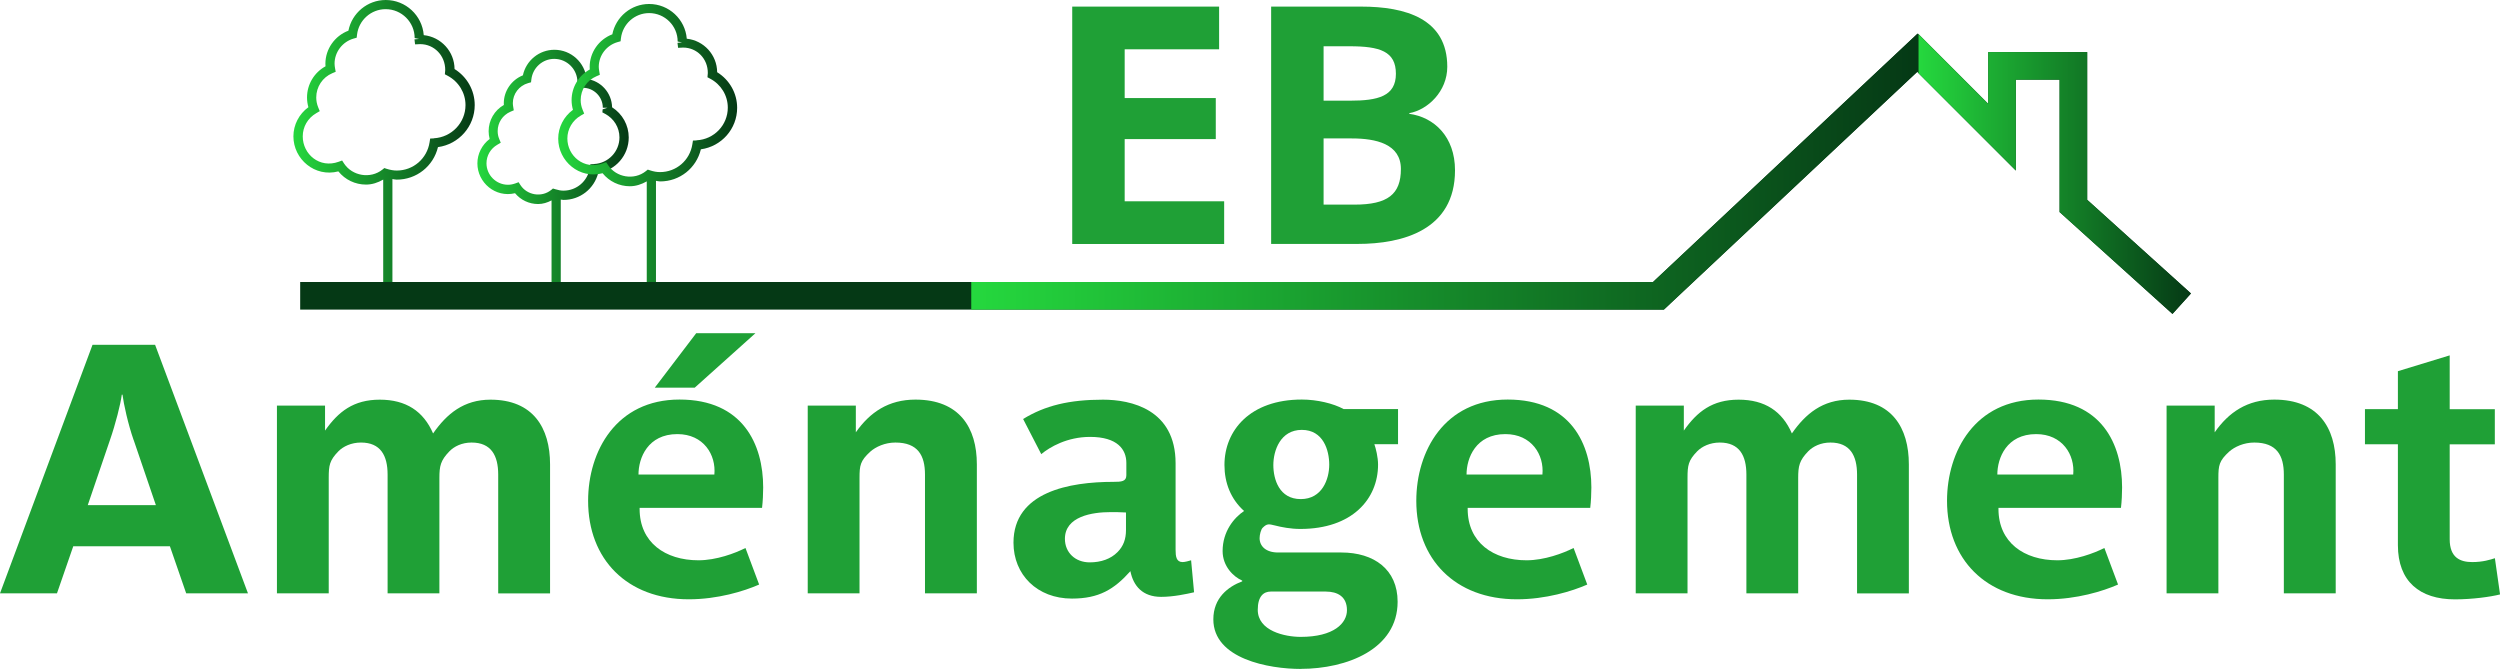
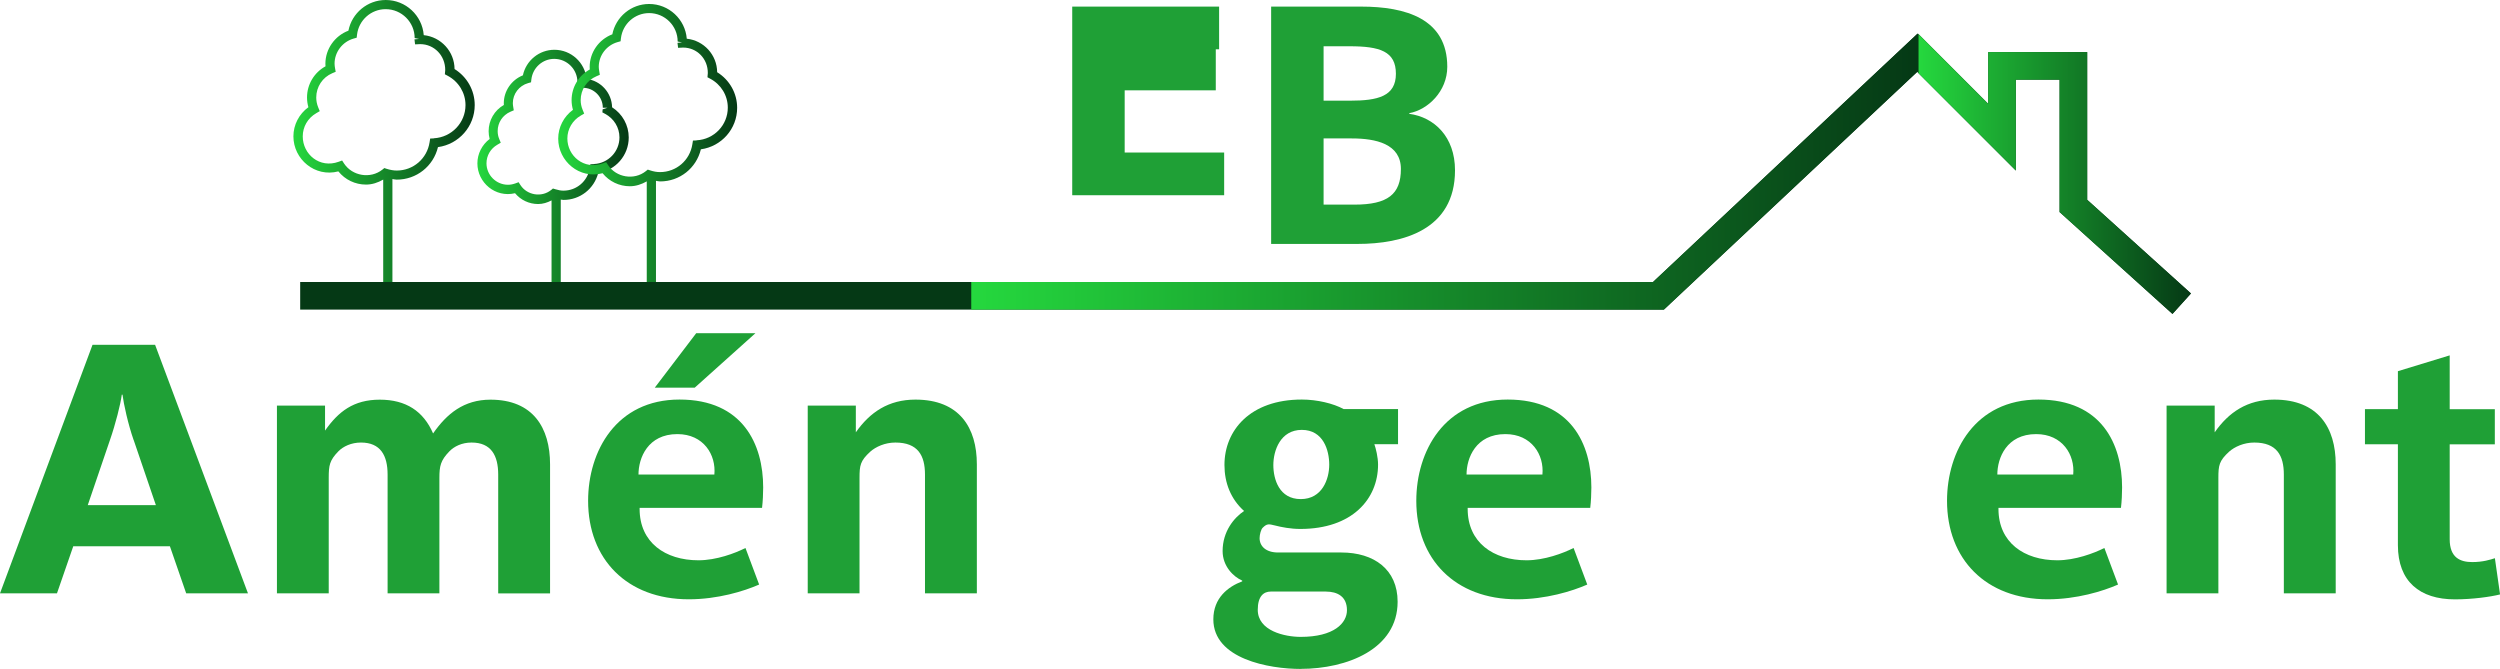
<svg xmlns="http://www.w3.org/2000/svg" xmlns:xlink="http://www.w3.org/1999/xlink" id="Calque_1" viewBox="0 0 420.41 112.49">
  <defs>
    <style>.cls-1{fill:url(#Dégradé_sans_nom_4);}.cls-2{fill:#053915;}.cls-3{fill:#1fa036;}.cls-4{fill:url(#Dégradé_sans_nom_4-3);}.cls-5{fill:url(#Dégradé_sans_nom_4-5);}.cls-6{fill:url(#Dégradé_sans_nom_4-2);}.cls-7{fill:url(#Dégradé_sans_nom_4-4);}</style>
    <linearGradient id="Dégradé_sans_nom_4" x1="49.35" y1="24.45" x2="79.83" y2="24.45" gradientUnits="userSpaceOnUse">
      <stop offset="0" stop-color="#25d83e" />
      <stop offset="1" stop-color="#053915" />
    </linearGradient>
    <linearGradient id="Dégradé_sans_nom_4-2" x1="80.27" y1="28.64" x2="105.73" y2="28.64" xlink:href="#Dégradé_sans_nom_4" />
    <linearGradient id="Dégradé_sans_nom_4-3" x1="93.86" y1="24.79" x2="123.95" y2="24.79" xlink:href="#Dégradé_sans_nom_4" />
    <linearGradient id="Dégradé_sans_nom_4-4" x1="163.33" y1="28.9" x2="322.38" y2="28.9" xlink:href="#Dégradé_sans_nom_4" />
    <linearGradient id="Dégradé_sans_nom_4-5" x1="322.63" y1="29.27" x2="368.44" y2="29.27" xlink:href="#Dégradé_sans_nom_4" />
  </defs>
  <path class="cls-1" d="M76.44,11.63c-.01-2.97-2.28-5.42-5.18-5.72-.26-3.31-3.03-5.91-6.4-5.91-3.06,0-5.68,2.19-6.27,5.16-2.3.87-3.87,3.09-3.87,5.56,0,.15,0,.29.02.43-1.9,1.04-3.11,3.04-3.11,5.24,0,.56.08,1.11.23,1.64-1.57,1.14-2.52,2.96-2.52,4.9,0,3.85,3.63,6.93,7.56,5.89,1.13,1.4,2.82,2.22,4.64,2.22,1.03,0,2-.32,2.9-.84v18.69h1.55v-18.78c.24.03.49.1.72.1,3.34,0,6.17-2.27,6.94-5.47,3.51-.48,6.18-3.48,6.18-7.07,0-2.48-1.29-4.75-3.39-6.06ZM72.97,23.27l-.63.03-.1.62c-.42,2.76-2.75,4.76-5.52,4.76-.53,0-1.09-.1-1.7-.29l-.39-.13-.32.26c-2.02,1.61-5.07,1.07-6.45-1.02l-.33-.51-.57.21c-3.22,1.17-6.05-1.26-6.05-4.26,0-1.62.85-3.09,2.28-3.91l.58-.34-.26-.63c-.22-.54-.33-1.1-.33-1.67,0-1.78,1.06-3.39,2.7-4.08l.57-.24-.11-.61c-.04-.24-.08-.49-.08-.75,0-1.95,1.32-3.69,3.22-4.23l.5-.14.06-.51c.29-2.45,2.37-4.29,4.81-4.29,2.69,0,4.88,2.19,4.88,4.86l.74.15h0s-.77.07-.77.07l.1.84.86-.04c2.33,0,4.23,1.9,4.21,4.37l-.06.7.45.24c1.86.98,3.02,2.87,3.02,4.94,0,2.97-2.34,5.42-5.32,5.58Z" />
  <path class="cls-6" d="M102.93,18.04c-.05-2.45-1.91-4.47-4.29-4.77-.27-2.75-2.6-4.9-5.41-4.9-2.57,0-4.77,1.82-5.3,4.3-1.91.76-3.21,2.62-3.21,4.7,0,.09,0,.18.01.28-1.57.89-2.56,2.57-2.56,4.41,0,.44.06.88.17,1.31-1.28.97-2.06,2.49-2.06,4.1,0,3.23,3.02,5.82,6.33,5.02.96,1.15,2.37,1.82,3.88,1.82.8,0,1.55-.24,2.26-.61v15.22h1.55v-15.36c.15.01.31.06.46.06,2.79,0,5.16-1.87,5.84-4.54,2.92-.44,5.13-2.95,5.13-5.96,0-2.07-1.06-3.97-2.8-5.08ZM99.91,27.59l-.63.03-.1.62c-.34,2.21-2.2,3.82-4.43,3.82-.42,0-.86-.08-1.37-.24l-.39-.12-.32.26c-1.62,1.29-4.04.85-5.13-.81l-.33-.51-.57.21c-.43.15-.82.22-1.21.22-1.99,0-3.62-1.62-3.62-3.61,0-1.29.68-2.46,1.82-3.12l.58-.34-.26-.63c-.18-.43-.26-.87-.26-1.33,0-1.42.84-2.69,2.15-3.25l.56-.24-.1-.6c-.03-.19-.06-.39-.06-.6,0-1.56,1.05-2.94,2.56-3.37l.5-.14.06-.51c.24-1.96,1.89-3.43,3.84-3.43,2.15,0,3.89,1.75,3.9,3.87l-.02.2.08.84.85-.05c1.85,0,3.36,1.51,3.36,3.36h.77l-.8.27-.04.51.45.24c1.49.79,2.42,2.3,2.42,3.97,0,2.38-1.88,4.35-4.27,4.47Z" />
  <path class="cls-4" d="M120.6,12.15c-.02-2.93-2.25-5.34-5.11-5.64-.26-3.26-3-5.84-6.33-5.84-3.03,0-5.6,2.16-6.19,5.1-2.27.86-3.81,3.05-3.81,5.49,0,.14,0,.28.02.42-1.88,1.03-3.06,3-3.06,5.17,0,.55.08,1.09.23,1.62-1.54,1.12-2.48,2.93-2.48,4.84,0,3.79,3.56,6.86,7.46,5.82,1.12,1.38,2.79,2.19,4.58,2.19,1.01,0,1.97-.32,2.85-.82v18.41h1.55v-18.5c.23.03.47.1.7.1,3.3,0,6.09-2.24,6.85-5.4,3.47-.48,6.1-3.43,6.1-6.98,0-2.44-1.27-4.69-3.35-5.98ZM117.16,23.61l-.63.03-.1.62c-.42,2.71-2.7,4.68-5.44,4.68-.52,0-1.06-.09-1.67-.29l-.39-.13-.32.26c-1.99,1.59-4.99,1.05-6.34-1l-.34-.51-.57.21c-3.15,1.13-5.95-1.25-5.95-4.19,0-1.58.86-3.05,2.25-3.85l.58-.34-.26-.63c-.22-.53-.33-1.08-.33-1.64,0-1.75,1.04-3.33,2.66-4.01l.56-.24-.1-.6c-.04-.24-.08-.49-.08-.74,0-1.92,1.3-3.63,3.17-4.16l.5-.14.06-.51c.29-2.41,2.33-4.23,4.74-4.23,2.65,0,4.8,2.15,4.8,4.78l.74.15h0s-.77.07-.77.07l.1.84.86-.04c2.29,0,4.16,1.86,4.14,4.29l-.06.7.45.24c1.83.96,2.97,2.83,2.97,4.87,0,2.93-2.3,5.34-5.24,5.49Z" />
-   <path class="cls-3" d="M180.31,41.02V1.11h24.7v7.18h-15.88v8.2h15.32v6.9h-15.32v10.46h16.73v7.18h-25.55Z" />
+   <path class="cls-3" d="M180.31,41.02V1.11h24.7v7.18h-15.88h15.32v6.9h-15.32v10.46h16.73v7.18h-25.55Z" />
  <path class="cls-3" d="M228.29,41.02h-14.53V1.11h15.15c7.46,0,14.47,2.03,14.47,10.12,0,4.13-3.28,7.24-6.39,7.8v.11c4.18.57,7.69,3.84,7.69,9.5,0,10.06-8.82,12.38-16.39,12.38ZM226.93,7.78h-4.35v9.15h4.47c4.64,0,7.69-.73,7.69-4.52s-2.71-4.63-7.8-4.63ZM227.33,23.27h-4.75v11.14h5.2c5.6,0,7.8-1.75,7.8-5.99s-4.24-5.14-8.25-5.14Z" />
  <path class="cls-3" d="M31.31,99.78l-2.74-7.92H12.32l-2.74,7.92H0l15.56-41.8h10.52l15.62,41.8h-10.4ZM22.47,74c-.93-2.66-1.68-6.09-1.87-7.63h-.12c-.19,1.54-1.06,4.97-1.99,7.63l-3.73,10.94h11.45l-3.73-10.94Z" />
  <path class="cls-3" d="M83.78,99.78v-19.98c0-3.19-1.18-5.38-4.48-5.38-1.62,0-2.93.65-3.73,1.48-1.49,1.54-1.68,2.48-1.68,4.49v19.39h-8.71v-19.98c0-3.19-1.18-5.38-4.48-5.38-1.62,0-2.99.65-3.8,1.48-1.49,1.54-1.62,2.36-1.62,4.49v19.39h-8.71v-31.57h8.09v4.2c2.24-3.19,4.79-5.2,9.21-5.2s7.34,1.95,8.96,5.68c2.3-3.31,5.17-5.68,9.65-5.68,7.16,0,10.02,4.73,10.02,10.88v21.7h-8.71Z" />
  <path class="cls-3" d="M128.16,85.41h-20.6v.18c0,5.62,4.29,8.63,9.9,8.63,2.99,0,6.16-1.18,7.9-2.07l2.3,6.15c-2.55,1.12-6.97,2.48-11.83,2.48-10.39,0-16.93-6.74-16.93-16.56,0-8.34,4.73-17.03,15.37-17.03s14.07,7.51,14.07,14.78c0,1-.06,2.36-.19,3.43ZM113.91,73c-4.98,0-6.54,4.02-6.54,6.8h12.76c.31-3.31-1.8-6.8-6.22-6.8ZM116.83,65.19h-6.72l6.97-9.16h9.96l-10.21,9.16Z" />
  <path class="cls-3" d="M155.55,99.78v-19.98c0-3.19-1.18-5.38-4.98-5.38-1.74,0-3.3.71-4.23,1.54-1.68,1.54-1.8,2.31-1.8,4.43v19.39h-8.71v-31.57h8.09v4.49c2.37-3.37,5.48-5.5,10.02-5.5,7.41,0,10.33,4.73,10.33,10.88v21.7h-8.71Z" />
-   <path class="cls-3" d="M195.26,100.37c-3.11,0-4.67-1.83-5.17-4.32-2.74,3.07-5.29,4.61-9.83,4.61-5.85,0-9.83-4.02-9.83-9.4,0-8.57,9.46-10.23,16.8-10.23,1.37,0,2.18-.06,2.18-1.12v-2.07c0-2.25-1.49-4.37-6.1-4.37-3.86,0-6.78,1.71-8.21,2.9l-3.05-5.91c3.67-2.25,7.72-3.25,13.44-3.25,4.67,0,12.2,1.6,12.2,10.7v14.54c0,1.12.12,2.07,1.18,2.07.37,0,1.06-.18,1.43-.3l.5,5.38c-1.31.3-3.48.77-5.54.77ZM189.35,86.18c-.93-.06-1.87-.06-2.61-.06-3.05,0-7.66.71-7.66,4.49,0,2.31,1.74,3.96,4.17,3.96,1.93,0,3.55-.59,4.67-1.72,1-1,1.43-2.19,1.43-3.72v-2.96Z" />
  <path class="cls-3" d="M218.73,112.49c-5.29,0-14.69-1.66-14.69-8.34,0-3.61,2.49-5.5,4.86-6.39v-.12c-1.49-.65-3.3-2.42-3.3-4.97,0-3.31,1.93-5.62,3.61-6.74-2.24-2.01-3.3-4.73-3.3-7.74,0-5.79,4.29-11,13.01-11,2.55,0,5.29.65,7.03,1.6h9.15v5.91h-3.98c.25.71.62,2.19.62,3.43,0,5.79-4.36,10.82-13.07,10.82-1.62,0-3.18-.3-4.29-.59-1-.24-1.31-.35-2.06.41-.25.24-.5,1.12-.5,1.72,0,1.36,1.06,2.42,3.11,2.42h10.64c5.48,0,9.46,2.84,9.46,8.28,0,7.98-8.53,11.29-16.31,11.29ZM222.97,99.48h-9.28c-1.18,0-2.18.77-2.18,3.07,0,3.55,4.55,4.55,7.22,4.55,5.6,0,7.78-2.31,7.78-4.49,0-2.31-1.62-3.13-3.55-3.13ZM218.92,72.29c-3.61,0-4.79,3.49-4.79,5.91s1,5.73,4.61,5.73,4.79-3.37,4.79-5.79-1-5.85-4.61-5.85Z" />
  <path class="cls-3" d="M267.41,85.41h-20.6v.18c0,5.62,4.29,8.63,9.9,8.63,2.99,0,6.16-1.18,7.91-2.07l2.3,6.15c-2.55,1.12-6.97,2.48-11.82,2.48-10.39,0-16.93-6.74-16.93-16.56,0-8.34,4.73-17.03,15.37-17.03s14.07,7.51,14.07,14.78c0,1-.06,2.36-.19,3.43ZM253.15,73c-4.98,0-6.53,4.02-6.53,6.8h12.76c.31-3.31-1.81-6.8-6.23-6.8Z" />
-   <path class="cls-3" d="M312.29,99.78v-19.98c0-3.19-1.18-5.38-4.48-5.38-1.62,0-2.93.65-3.74,1.48-1.49,1.54-1.68,2.48-1.68,4.49v19.39h-8.71v-19.98c0-3.19-1.18-5.38-4.48-5.38-1.62,0-2.99.65-3.8,1.48-1.49,1.54-1.62,2.36-1.62,4.49v19.39h-8.71v-31.57h8.09v4.2c2.24-3.19,4.79-5.2,9.21-5.2s7.34,1.95,8.96,5.68c2.3-3.31,5.17-5.68,9.65-5.68,7.16,0,10.02,4.73,10.02,10.88v21.7h-8.71Z" />
  <path class="cls-3" d="M356.67,85.41h-20.6v.18c0,5.62,4.29,8.63,9.9,8.63,2.99,0,6.16-1.18,7.91-2.07l2.3,6.15c-2.55,1.12-6.97,2.48-11.83,2.48-10.39,0-16.93-6.74-16.93-16.56,0-8.34,4.73-17.03,15.37-17.03s14.07,7.51,14.07,14.78c0,1-.06,2.36-.19,3.43ZM342.41,73c-4.98,0-6.53,4.02-6.53,6.8h12.76c.31-3.31-1.81-6.8-6.23-6.8Z" />
  <path class="cls-3" d="M384.06,99.78v-19.98c0-3.19-1.18-5.38-4.98-5.38-1.74,0-3.3.71-4.23,1.54-1.68,1.54-1.8,2.31-1.8,4.43v19.39h-8.71v-31.57h8.09v4.49c2.36-3.37,5.48-5.5,10.02-5.5,7.4,0,10.33,4.73,10.33,10.88v21.7h-8.71Z" />
  <path class="cls-3" d="M412.82,100.79c-5.91,0-9.58-3.02-9.58-9.11v-16.97h-5.54v-5.91h5.54v-6.38l8.71-2.66v9.05h7.59v5.91h-7.59v15.96c0,3.13,1.8,3.84,3.8,3.84,1.8,0,3.05-.41,3.8-.65l.87,6.09c-1.62.41-4.67.83-7.6.83Z" />
  <polygon class="cls-2" points="365.33 52.79 346.35 35.66 346.35 13.4 338.99 13.4 338.99 28.68 322.4 12.09 279.81 52.06 50.48 52.06 50.48 47.42 277.98 47.42 322.5 5.62 334.35 17.47 334.35 8.76 350.99 8.76 350.99 33.6 368.44 49.35 365.33 52.79" />
  <polygon class="cls-7" points="322.38 5.74 277.98 47.42 163.33 47.42 163.33 52.06 279.81 52.06 322.38 12.1 322.38 5.74" />
  <polygon class="cls-5" points="350.99 33.6 350.99 8.76 334.35 8.76 334.35 17.47 322.63 5.75 322.63 12.32 338.99 28.68 338.99 13.4 346.35 13.4 346.35 35.66 365.33 52.79 368.44 49.35 350.99 33.6" />
</svg>